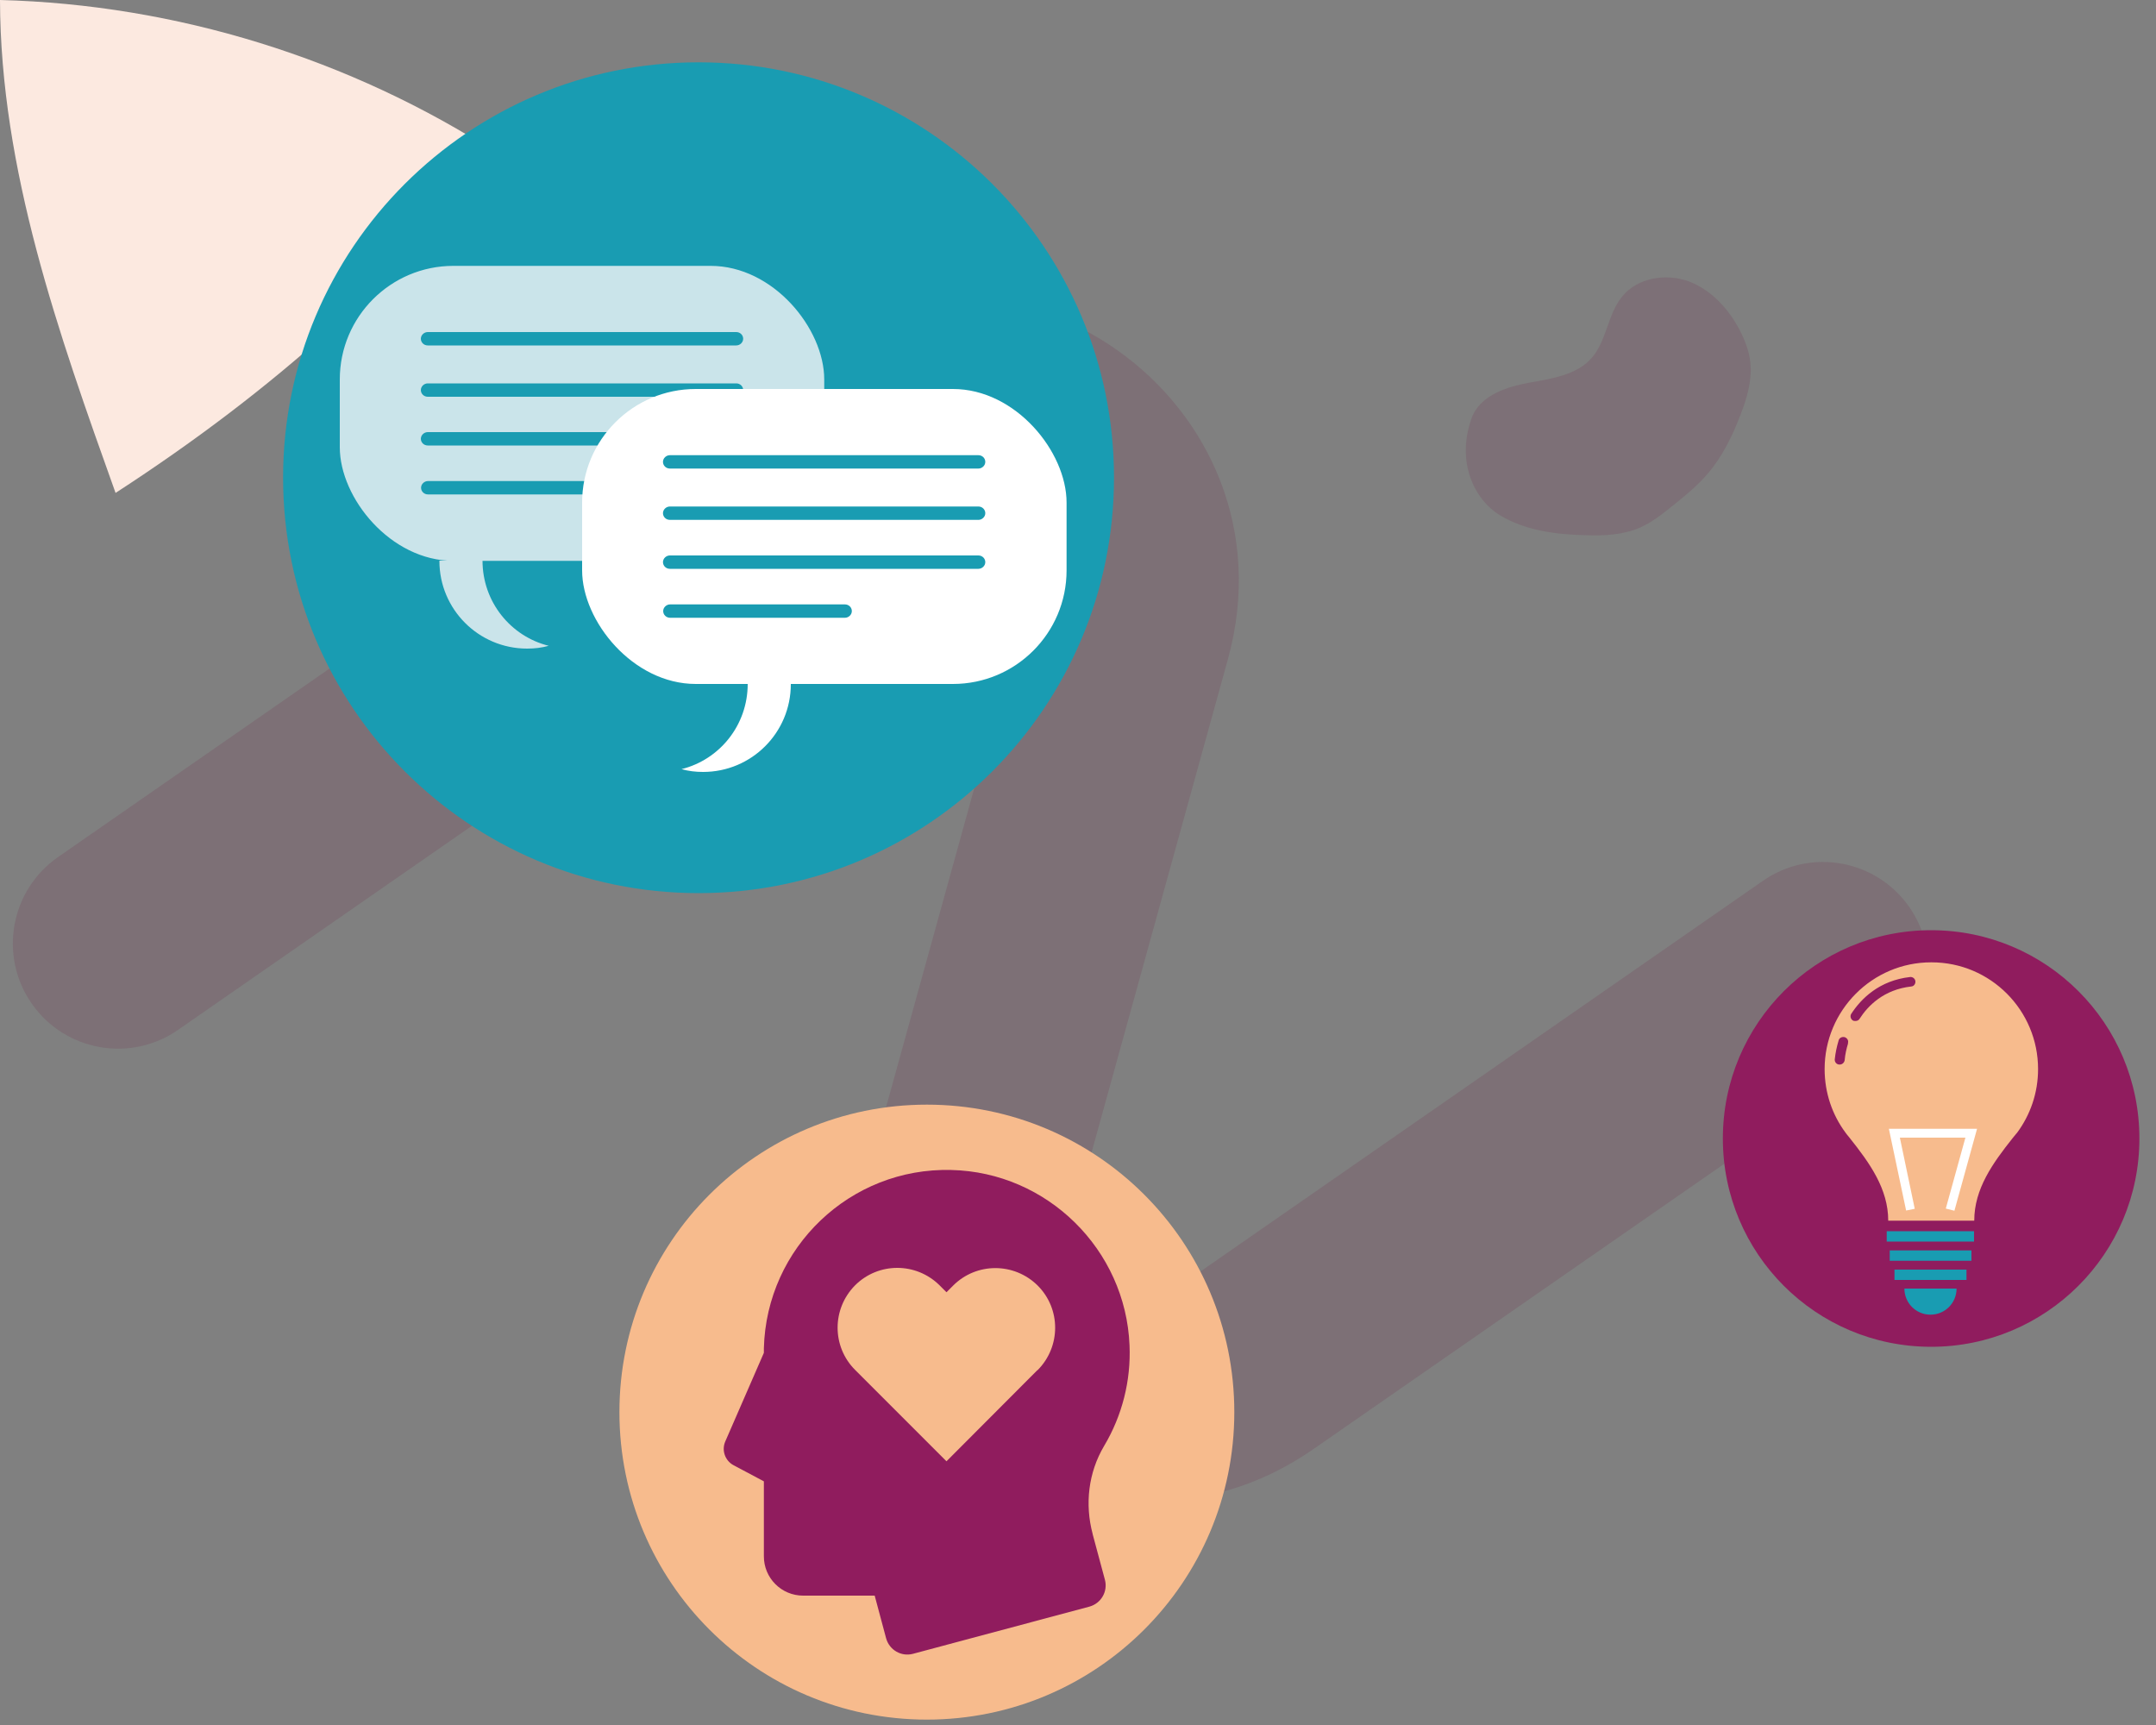
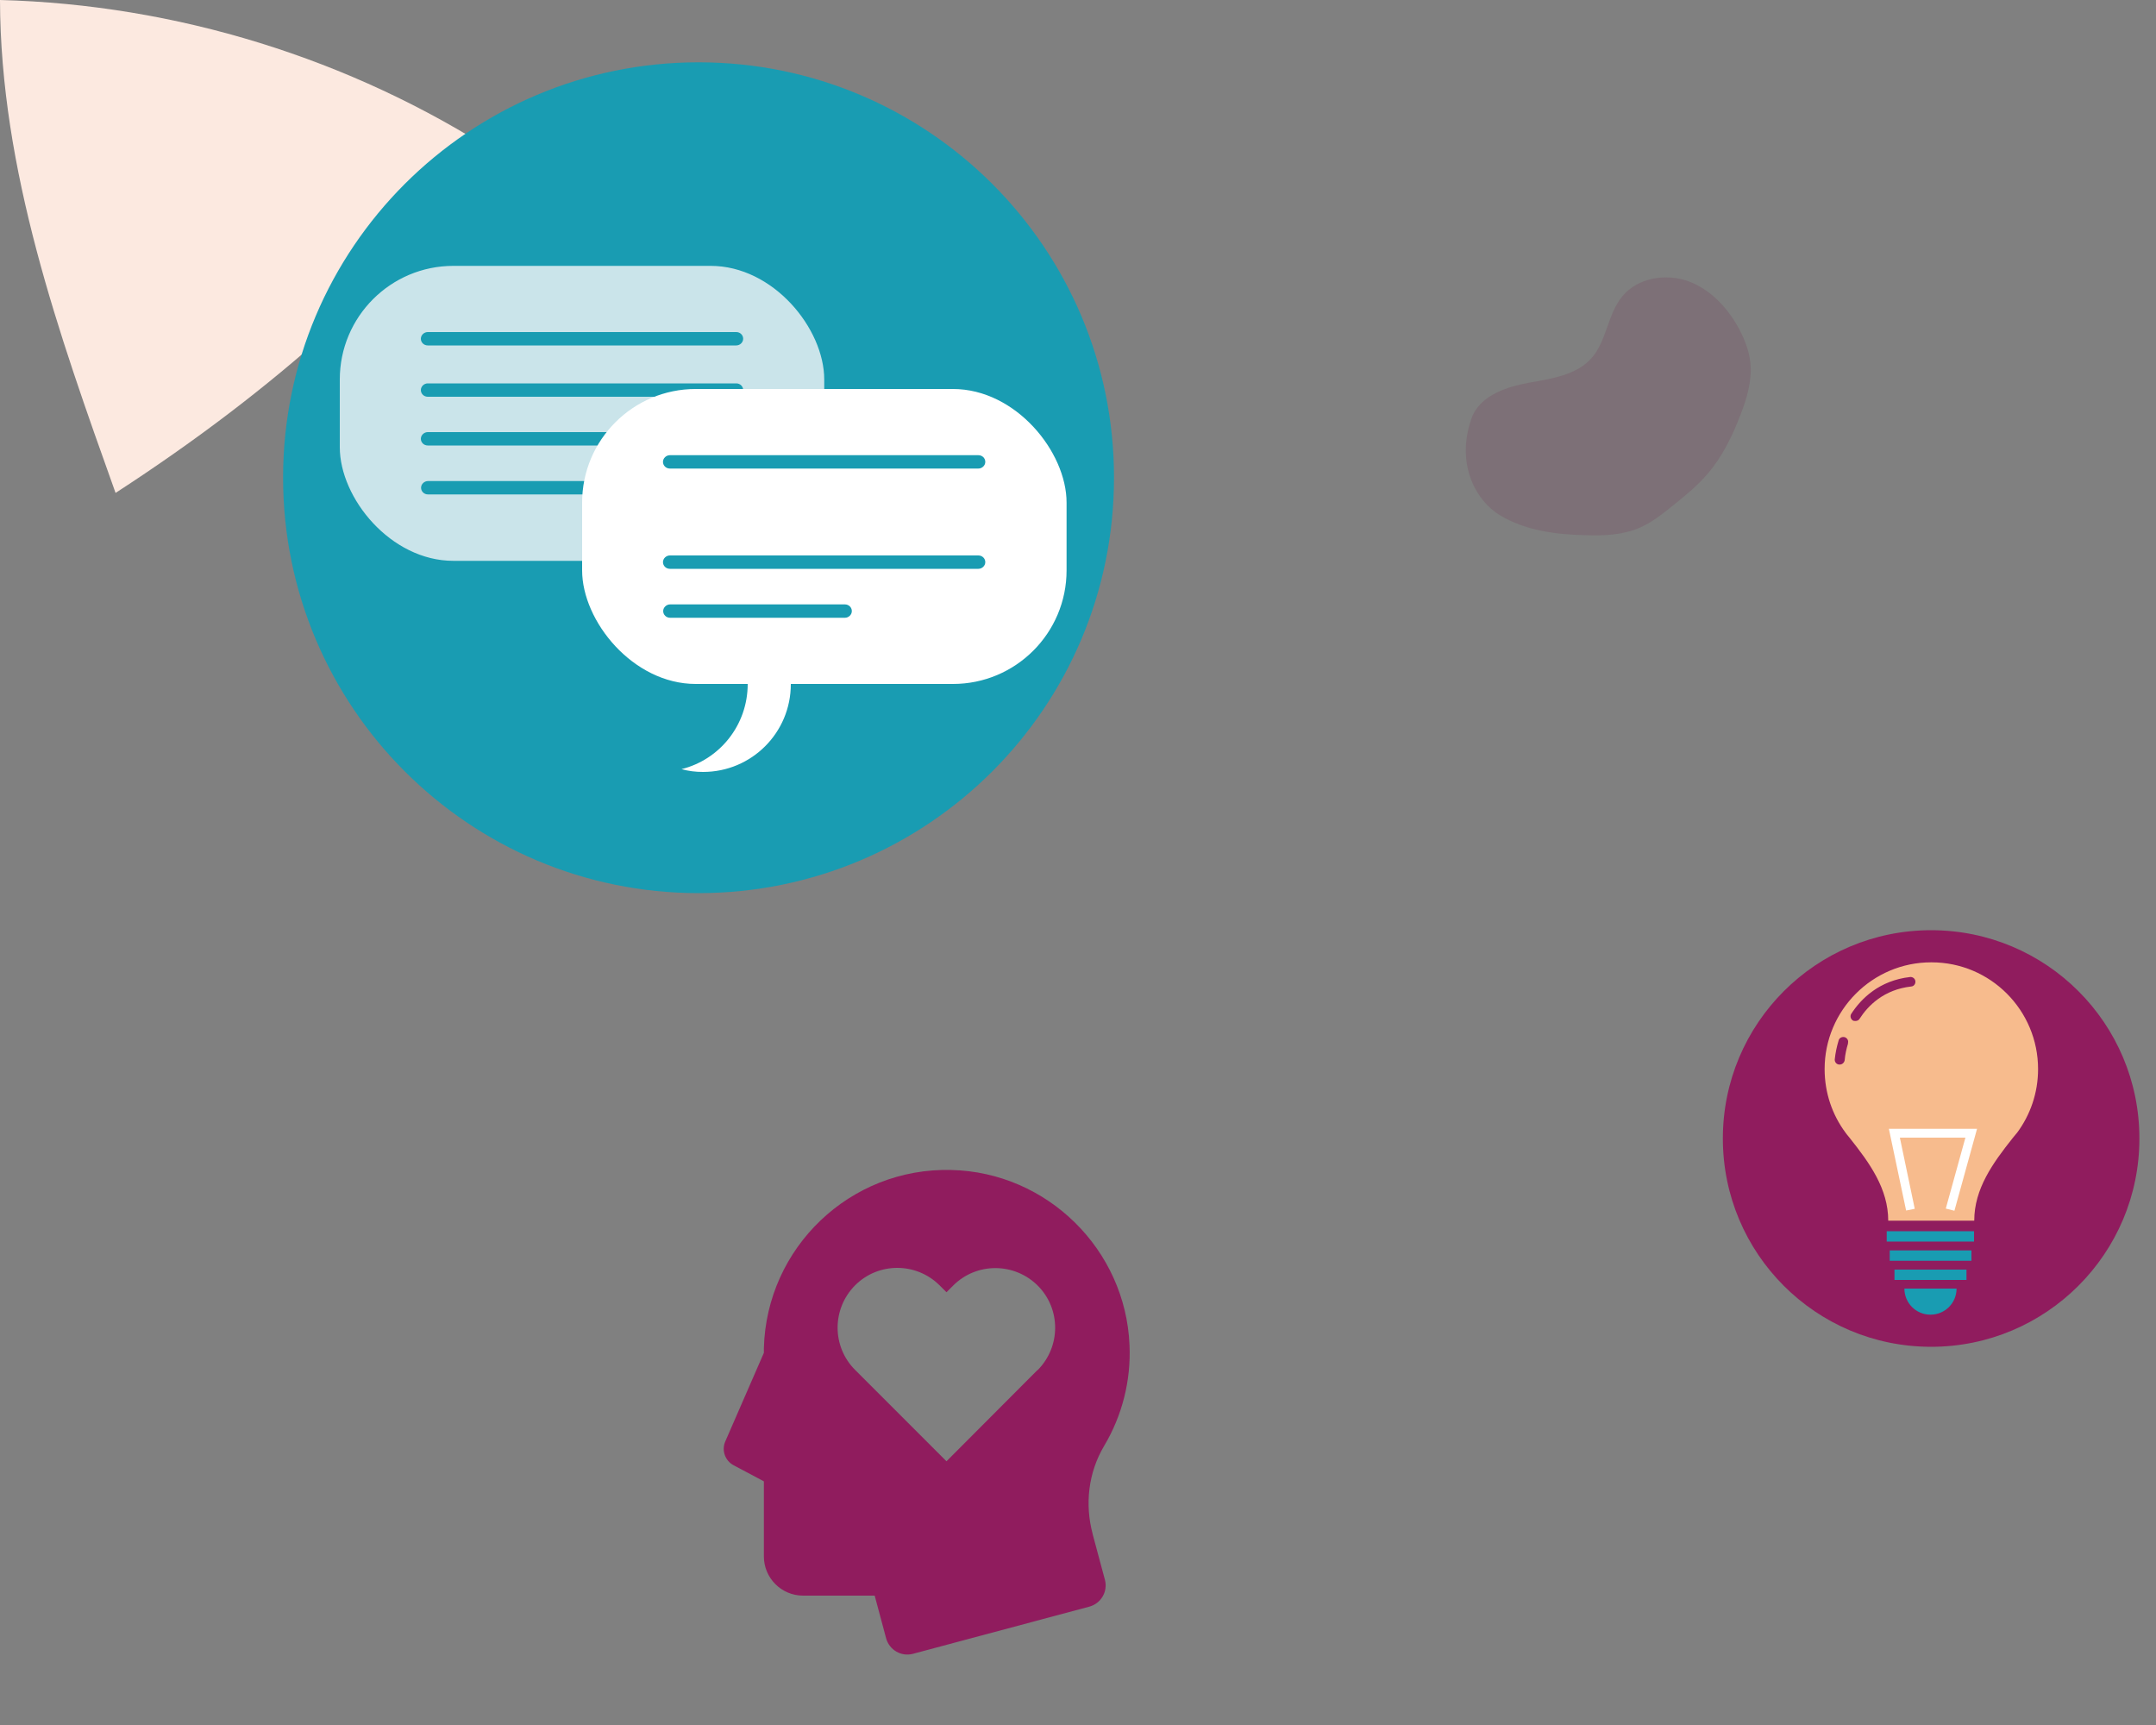
<svg xmlns="http://www.w3.org/2000/svg" id="Calque_1" viewBox="0 0 100 80">
  <rect x="0" y="0" width="100" height="80" fill="#808080" stroke="none" />
-   <path d="M56.95,30.58l-9.41,34.04,34.23-23.77c2.21-1.54,5.25-.99,6.79,1.22,1.54,2.21.99,5.25-1.22,6.79l-26.43,18.35c-10.14,7.04-23.52-2.46-20.23-14.35l9.45-34.17L8.26,47.76c-2.21,1.54-5.25.99-6.79-1.22-1.54-2.21-.99-5.25,1.22-6.79l33.95-23.57c10.17-7.06,23.61,2.47,20.31,14.4Z" style="fill:#6d1641; isolation:isolate; opacity:.15;" />
  <path d="M5.36,22.86C2.71,15.45.02,7.87,0,0c8.16.21,16.25,2.71,23.11,7.15-4.87,5.81-10.15,10.78-17.75,15.71" style="fill:#fce9e0;" />
  <g style="opacity:.15;">
    <path d="M68.3,19.28c.43-.96,1.58-1.34,2.62-1.53,1.04-.19,2.19-.35,2.89-1.13.72-.81.75-2.05,1.44-2.88.71-.86,2-1.07,3.05-.7,1.04.38,1.85,1.25,2.37,2.23.26.5.47,1.03.52,1.6.07.81-.17,1.61-.46,2.36-.37.97-.83,1.92-1.5,2.71-.5.6-1.12,1.09-1.73,1.58-.45.36-.91.72-1.44.95-.78.34-1.66.38-2.51.35-1.37-.03-2.79-.21-3.97-.92s-2.1-2.49-1.28-4.62" style="fill:#6d1641;" />
  </g>
  <path d="M32.4,41.42c10.64,0,19.27-8.63,19.27-19.27S43.04,2.89,32.4,2.89,13.13,11.51,13.13,22.15s8.63,19.27,19.27,19.27Z" style="fill:#199cb2;" />
-   <path d="M42.99,79.75c7.87,0,14.26-6.38,14.26-14.26s-6.38-14.26-14.26-14.26-14.26,6.38-14.26,14.26,6.38,14.26,14.26,14.26Z" style="fill:#f7bb8d;" />
  <path d="M89.57,62.46c5.33,0,9.66-4.32,9.66-9.66s-4.32-9.66-9.66-9.66-9.66,4.32-9.66,9.66,4.32,9.66,9.66,9.66Z" style="fill:#901c5e;" />
  <rect x="15.76" y="12.33" width="22.47" height="13.68" rx="5.27" ry="5.27" style="fill:#cae4ea;" />
-   <path d="M20.38,26.01c0,2.25,1.82,4.07,4.07,4.07.35,0,.68-.04,1-.13-1.77-.44-3.07-2.04-3.07-3.95h-2Z" style="fill:#cae4ea;" />
  <path d="M34.15,17.78h-14.31c-.17,0-.32.14-.32.31s.14.31.32.31h14.31c.17,0,.32-.14.32-.31s-.14-.31-.32-.31Z" style="fill:#199cb2;" />
  <path d="M34.15,20.04h-14.31c-.17,0-.32.14-.32.31s.14.31.32.31h14.31c.17,0,.32-.14.32-.31s-.14-.31-.32-.31Z" style="fill:#199cb2;" />
  <path d="M34.15,15.4h-14.31c-.17,0-.32.14-.32.31s.14.31.32.31h14.31c.17,0,.32-.14.32-.31s-.14-.31-.32-.31Z" style="fill:#199cb2;" />
  <path d="M27.96,22.31h-8.11c-.17,0-.32.14-.32.31s.14.31.32.31h8.11c.17,0,.32-.14.32-.31s-.14-.31-.32-.31Z" style="fill:#199cb2;" />
  <rect x="27" y="18.04" width="22.47" height="13.68" rx="5.27" ry="5.27" style="fill:#fff;" />
  <path d="M36.68,31.73c0,2.25-1.82,4.07-4.07,4.07-.35,0-.68-.04-1-.13,1.77-.44,3.07-2.04,3.07-3.95h2Z" style="fill:#fff;" />
-   <path d="M45.38,23.49h-14.31c-.17,0-.32.14-.32.31s.14.31.32.31h14.31c.17,0,.32-.14.32-.31s-.14-.31-.32-.31Z" style="fill:#199cb2;" />
  <path d="M45.38,25.76h-14.31c-.17,0-.32.14-.32.31s.14.31.32.31h14.31c.17,0,.32-.14.32-.31s-.14-.31-.32-.31Z" style="fill:#199cb2;" />
  <path d="M45.38,21.11h-14.31c-.17,0-.32.14-.32.31s.14.31.32.31h14.31c.17,0,.32-.14.32-.31s-.14-.31-.32-.31Z" style="fill:#199cb2;" />
  <path d="M39.19,28.03h-8.11c-.17,0-.32.14-.32.31s.14.31.32.31h8.11c.17,0,.32-.14.32-.31s-.14-.31-.32-.31Z" style="fill:#199cb2;" />
  <path d="M89.58,44.63h-.01c-2.73,0-4.94,2.23-4.94,4.95,0,1.11.36,2.13.97,2.95h0s.04.05.06.08l.13.16s0,0,0,0c.93,1.17,1.79,2.36,1.79,3.84h3.99c0-1.48.86-2.67,1.79-3.84h0s.14-.17.14-.17c.02-.03.04-.04.06-.07h0c.61-.83.97-1.84.97-2.95,0-2.73-2.21-4.95-4.94-4.95ZM85.72,48.38c-.08.26-.14.53-.16.79-.02.11-.11.2-.23.2h-.03c-.13-.01-.21-.13-.2-.24.03-.29.09-.58.18-.88.03-.12.16-.18.28-.15.12.04.19.16.15.28ZM88.65,45.75c-1.27.14-2.01.89-2.4,1.5-.04.07-.12.1-.19.1-.04,0-.09,0-.13-.03-.1-.07-.13-.21-.06-.31.45-.69,1.29-1.54,2.73-1.7.12-.01.23.08.24.2.01.12-.07.23-.19.24Z" style="fill:#f7bb8d;" />
  <rect x="87.51" y="57.1" width="4.05" height=".48" style="fill:#199cb2;" />
  <rect x="87.65" y="57.99" width="3.79" height=".48" style="fill:#199cb2;" />
  <rect x="87.87" y="58.88" width="3.34" height=".48" style="fill:#199cb2;" />
  <path d="M90.75,59.76c0,.67-.54,1.21-1.21,1.21s-1.21-.54-1.21-1.21h2.41Z" style="fill:#199cb2;" />
  <polygon points="90.65 56.15 90.25 56.05 91.16 52.76 88.12 52.76 88.81 56.06 88.41 56.14 87.61 52.35 91.7 52.35 90.65 56.15" style="fill:#fff;" />
  <path d="M50.68,71.14c-.37-1.38-.2-2.85.53-4.08.84-1.41,1.25-3.03,1.18-4.67-.18-4.44-3.82-8.03-8.27-8.13-4.68-.12-8.57,3.59-8.69,8.27,0,.06,0,.12,0,.18h0v.03l-1.79,4.11c-.18.41-.01.89.38,1.1l1.41.75v3.48c0,1,.81,1.82,1.82,1.82h3.32l.53,1.98c.15.54.7.86,1.24.72,0,0,0,0,0,0l8.19-2.19c.54-.15.86-.7.72-1.24,0,0,0,0,0,0l-.57-2.12ZM48.12,63.54l-.31.31h0s-3.91,3.92-3.91,3.92l-3.92-3.92-.32-.32c-1.08-1.08-1.08-2.83,0-3.92,1.08-1.08,2.83-1.08,3.92,0h0l.32.32.31-.31c1.08-1.08,2.83-1.08,3.92,0,1.08,1.08,1.08,2.83,0,3.92h0Z" style="fill:#901c5e;" />
</svg>